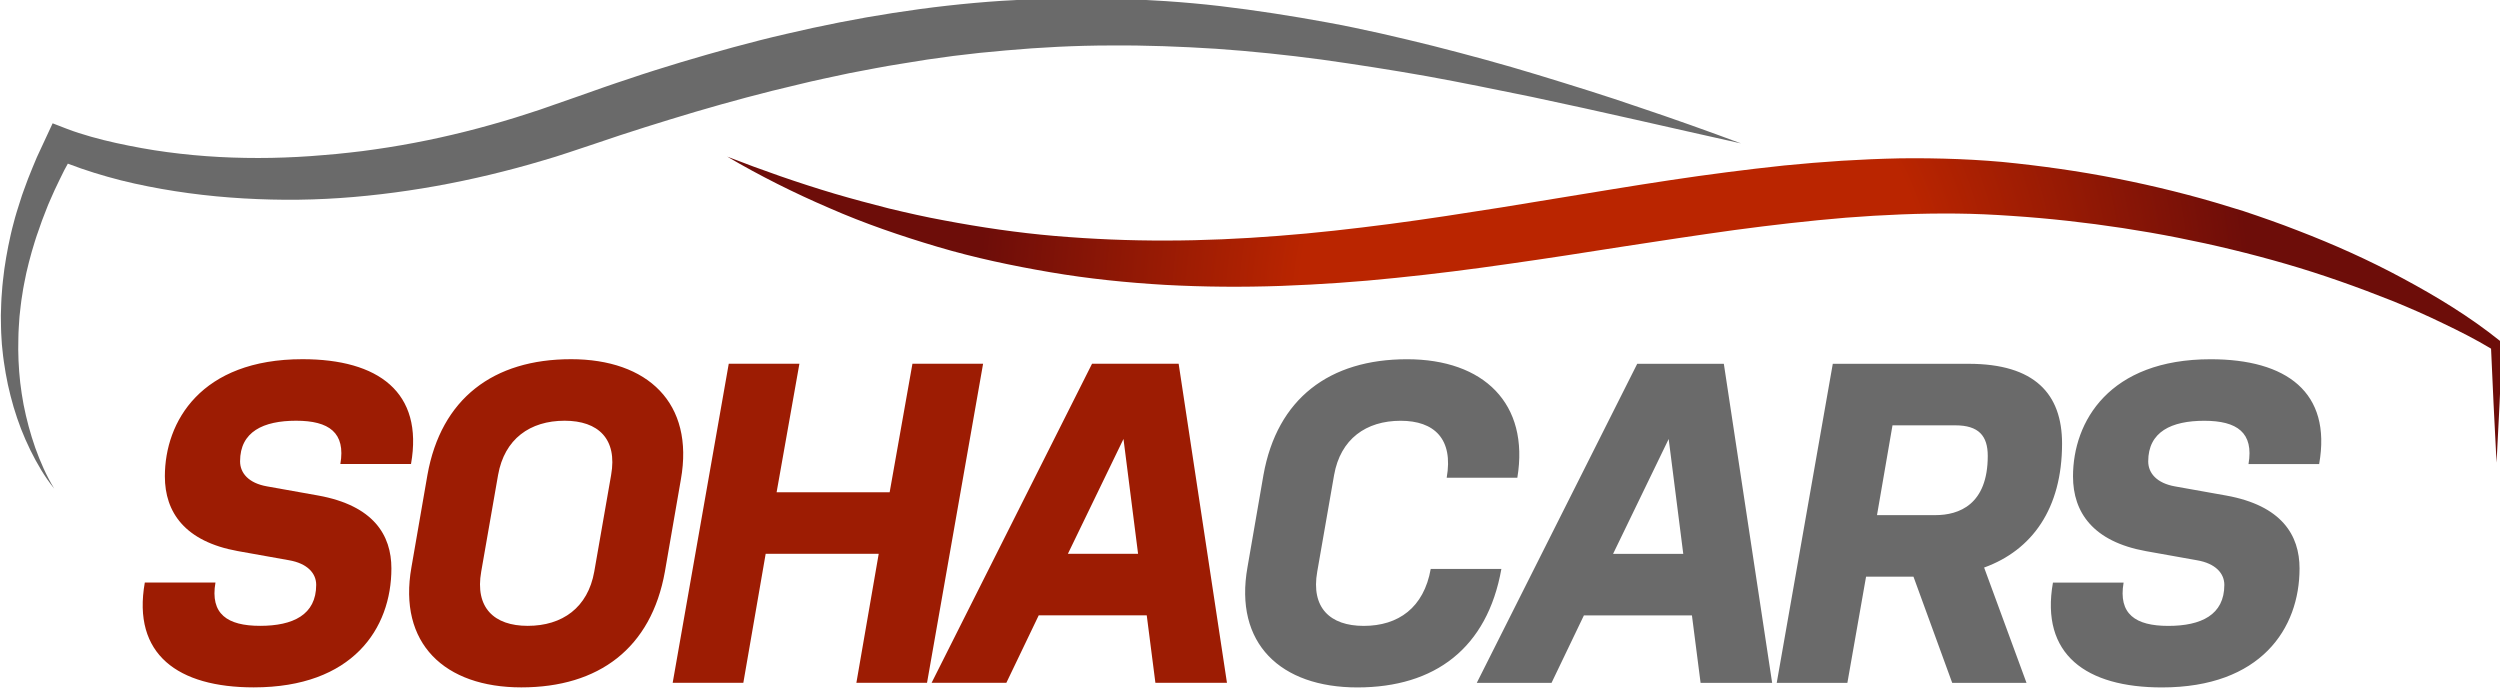
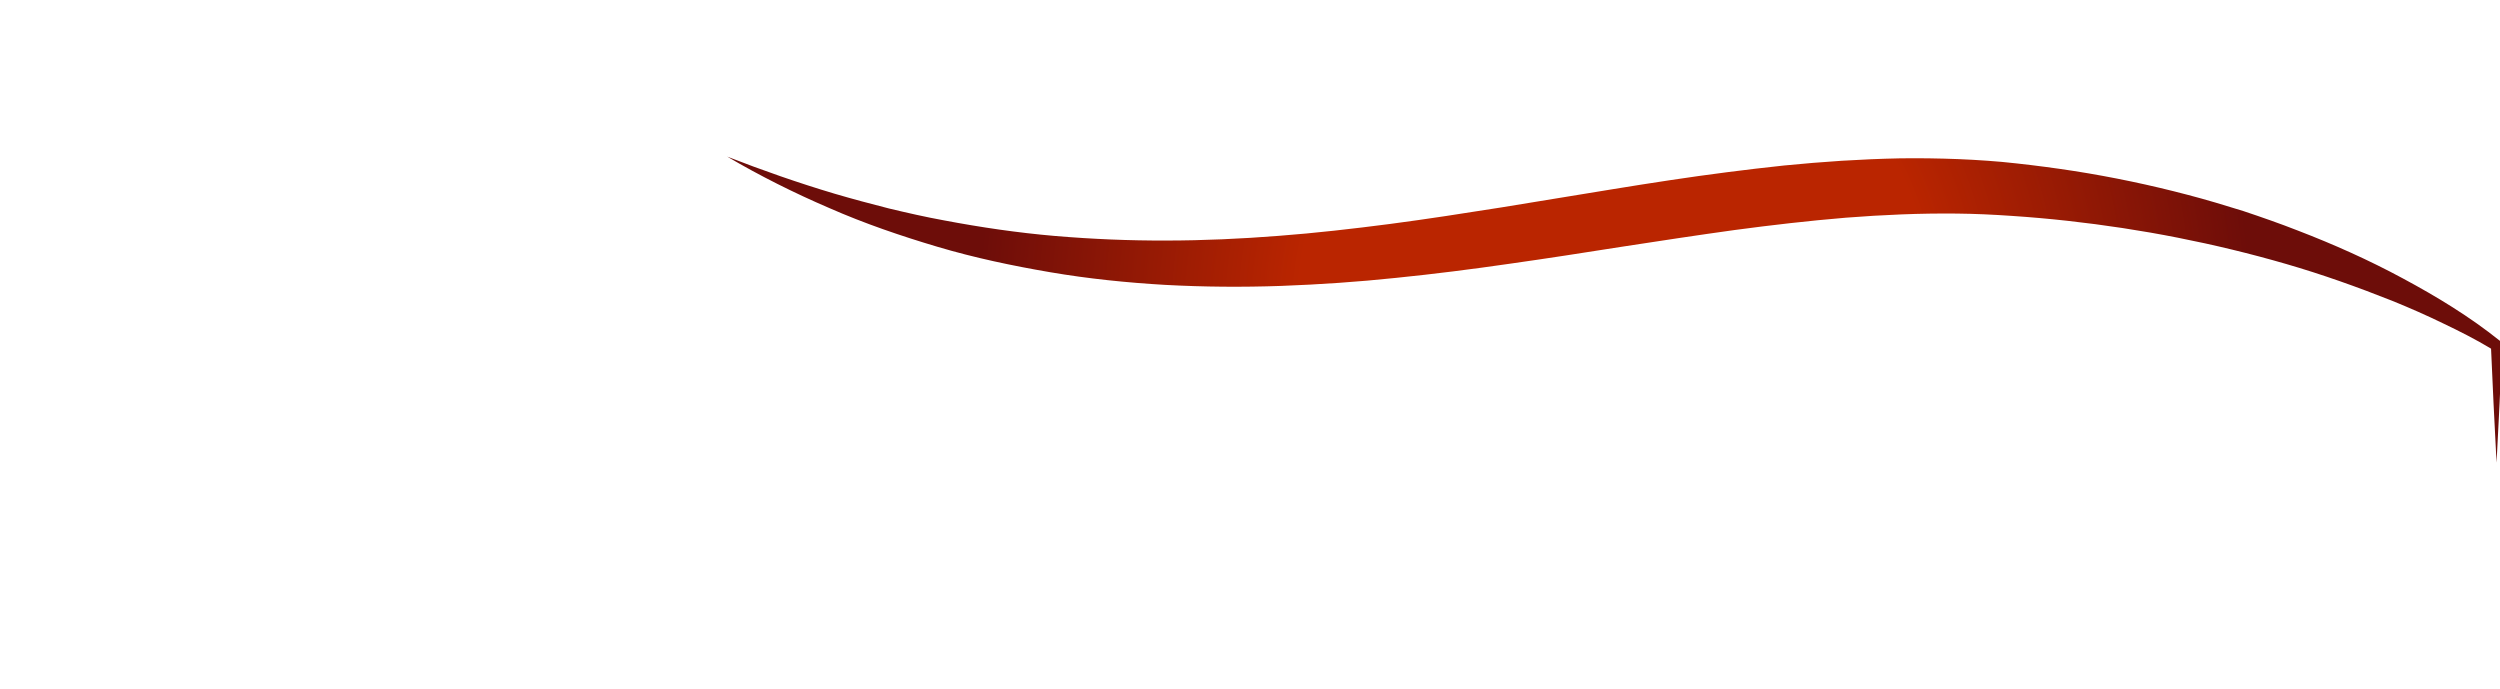
<svg xmlns="http://www.w3.org/2000/svg" width="135.5mm" height="37.337mm" version="1.1" viewBox="0 0 135.5 37.337">
  <defs>
    <clipPath id="clipPath1893">
      <path d="m332.26 415.08c5.384-2.364 10.967-4.273 16.628-5.953 5.665-1.685 11.466-2.904 17.306-3.902 5.843-0.998 11.754-1.601 17.673-1.943 5.92-0.319 11.852-0.364 17.765-0.156 5.911 0.219 11.809 0.619 17.664 1.237 5.861 0.592 11.688 1.336 17.481 2.175 5.796 0.82 11.559 1.718 17.297 2.622 5.742 0.884 11.462 1.755 17.167 2.545 5.708 0.766 11.406 1.422 17.094 1.896 5.687 0.442 11.368 0.694 17.027 0.633 1.423-0.016 2.823-0.054 4.203-0.113 1.373-0.065 2.956-0.148 4.272-0.245 2.845-0.189 5.687-0.44 8.522-0.753 5.672-0.626 11.322-1.483 16.931-2.59 5.608-1.104 11.176-2.449 16.683-4.047 5.508-1.596 10.918-3.528 16.266-5.651 2.664-1.083 5.303-2.239 7.89-3.502 2.475-1.18 4.959-2.441 7.278-3.841l0.385-8.497 0.458-9 0.458 9 0.407 9 0.019 0.401-0.368 0.295c-4.663 3.739-9.696 6.788-14.907 9.59-5.2 2.81-10.614 5.225-16.139 7.35-2.758 1.082-5.557 2.054-8.369 2.995-2.828 0.884-5.67 1.739-8.541 2.488-5.738 1.511-11.558 2.733-17.427 3.654-2.936 0.454-5.881 0.843-8.836 1.167-1.583 0.188-2.905 0.291-4.438 0.407-1.525 0.11-3.034 0.195-4.521 0.254-2.991 0.115-5.981 0.16-8.963 0.117-2.981-0.062-5.955-0.187-8.919-0.372-2.962-0.195-5.914-0.433-8.857-0.727-2.938-0.311-5.867-0.658-8.786-1.035-5.837-0.749-11.628-1.644-17.387-2.582l-17.212-2.816c-5.719-0.904-11.425-1.794-17.132-2.545-5.707-0.74-11.412-1.396-17.128-1.828-5.714-0.447-11.433-0.71-17.153-0.716-5.721-0.022-11.439 0.22-17.146 0.703-5.708 0.49-11.388 1.324-17.038 2.394-2.832 0.514-5.638 1.155-8.444 1.826-2.794 0.714-5.586 1.454-8.364 2.272-5.55 1.651-11.038 3.574-16.481 5.693 5.037-2.957 10.284-5.584 15.682-7.9" />
    </clipPath>
    <radialGradient id="radialGradient1905" cx="0" cy="0" r="1" gradientTransform="matrix(97.784 0 0 -97.784 452.86 399.49)" gradientUnits="userSpaceOnUse">
      <stop stop-color="#ba2500" offset="0" />
      <stop stop-color="#ba2500" offset=".497" />
      <stop stop-color="#6d0d09" offset="1" />
    </radialGradient>
    <clipPath id="clipPath1915">
-       <path d="m0 800h800v-800h-800z" />
-     </clipPath>
+       </clipPath>
  </defs>
  <g transform="translate(-42.156 -56.84)">
    <g transform="matrix(.353 0 0 -.353 -30.183 214.64)">
      <g clip-path="url(#clipPath1893)">
        <path d="m332.26 415.08c5.384-2.364 10.967-4.273 16.628-5.953 5.665-1.685 11.466-2.904 17.306-3.902 5.843-0.998 11.754-1.601 17.673-1.943 5.92-0.319 11.852-0.364 17.765-0.156 5.911 0.219 11.809 0.619 17.664 1.237 5.861 0.592 11.688 1.336 17.481 2.175 5.796 0.82 11.559 1.718 17.297 2.622 5.742 0.884 11.462 1.755 17.167 2.545 5.708 0.766 11.406 1.422 17.094 1.896 5.687 0.442 11.368 0.694 17.027 0.633 1.423-0.016 2.823-0.054 4.203-0.113 1.373-0.065 2.956-0.148 4.272-0.245 2.845-0.189 5.687-0.44 8.522-0.753 5.672-0.626 11.322-1.483 16.931-2.59 5.608-1.104 11.176-2.449 16.683-4.047 5.508-1.596 10.918-3.528 16.266-5.651 2.664-1.083 5.303-2.239 7.89-3.502 2.475-1.18 4.959-2.441 7.278-3.841l0.385-8.497 0.458-9 0.458 9 0.407 9 0.019 0.401-0.368 0.295c-4.663 3.739-9.696 6.788-14.907 9.59-5.2 2.81-10.614 5.225-16.139 7.35-2.758 1.082-5.557 2.054-8.369 2.995-2.828 0.884-5.67 1.739-8.541 2.488-5.738 1.511-11.558 2.733-17.427 3.654-2.936 0.454-5.881 0.843-8.836 1.167-1.583 0.188-2.905 0.291-4.438 0.407-1.525 0.11-3.034 0.195-4.521 0.254-2.991 0.115-5.981 0.16-8.963 0.117-2.981-0.062-5.955-0.187-8.919-0.372-2.962-0.195-5.914-0.433-8.857-0.727-2.938-0.311-5.867-0.658-8.786-1.035-5.837-0.749-11.628-1.644-17.387-2.582l-17.212-2.816c-5.719-0.904-11.425-1.794-17.132-2.545-5.707-0.74-11.412-1.396-17.128-1.828-5.714-0.447-11.433-0.71-17.153-0.716-5.721-0.022-11.439 0.22-17.146 0.703-5.708 0.49-11.388 1.324-17.038 2.394-2.832 0.514-5.638 1.155-8.444 1.826-2.794 0.714-5.586 1.454-8.364 2.272-5.55 1.651-11.038 3.574-16.481 5.693 5.037-2.957 10.284-5.584 15.682-7.9" fill="url(#radialGradient1905)" />
      </g>
      <g clip-path="url(#clipPath1915)">
        <g transform="translate(456.69 430.52)">
-           <path d="m0 0c-5.206 1.801-10.47 3.422-15.744 5.037-5.276 1.611-10.607 3.051-15.966 4.416-5.368 1.334-10.767 2.602-16.229 3.602-5.461 1.006-10.962 1.861-16.501 2.519-5.542 0.647-11.125 0.989-16.719 1.161-5.595 0.163-11.201-3e-3 -16.791-0.356-5.59-0.369-11.162-1.002-16.689-1.865-5.53-0.858-11.015-1.947-16.445-3.225-5.44-1.248-10.804-2.76-16.135-4.344-2.659-0.808-5.314-1.627-7.959-2.533-2.67-0.87-5.252-1.789-7.838-2.706l-3.868-1.349c-1.264-0.448-2.529-0.894-3.809-1.287-2.548-0.838-5.122-1.583-7.71-2.275-5.177-1.376-10.429-2.46-15.725-3.215-1.324-0.189-2.649-0.373-3.979-0.505-1.328-0.163-2.66-0.273-3.992-0.382-2.663-0.24-5.333-0.372-8.005-0.427-5.342-0.098-10.694 0.17-15.98 0.884-2.645 0.348-5.265 0.836-7.858 1.401-1.298 0.281-2.581 0.608-3.85 0.965-1.242 0.35-2.571 0.773-3.639 1.186l-2.251 0.87-0.905-1.948-1.511-3.251c-0.453-1.107-0.937-2.199-1.36-3.318-0.397-1.13-0.858-2.231-1.198-3.382-0.366-1.14-0.734-2.277-1.024-3.44-0.321-1.152-0.565-2.325-0.81-3.496-0.247-1.169-0.422-2.356-0.606-3.535-0.142-1.188-0.304-2.371-0.373-3.565-0.112-1.188-0.121-2.385-0.162-3.574 0.016-1.195 0.015-2.385 0.103-3.574 0.023-0.594 0.076-1.186 0.147-1.778 0.068-0.591 0.115-1.183 0.214-1.77 0.16-1.176 0.378-2.343 0.618-3.503 0.255-1.157 0.547-2.303 0.877-3.436 0.344-1.13 0.711-2.25 1.138-3.348 0.43-1.095 0.899-2.173 1.416-3.227 1.037-2.101 2.21-4.143 3.683-5.946-1.213 1.98-2.137 4.109-2.915 6.269-0.757 2.172-1.354 4.388-1.793 6.626-0.209 1.122-0.381 2.247-0.516 3.377-0.121 1.132-0.219 2.263-0.262 3.395-0.042 1.133-0.063 2.266-0.023 3.396 7e-3 1.13 0.101 2.257 0.176 3.382 0.131 1.121 0.228 2.243 0.426 3.354 0.154 1.116 0.399 2.217 0.62 3.319 0.264 1.094 0.516 2.19 0.837 3.268 0.32 1.078 0.635 2.156 1.025 3.211 0.343 1.07 0.754 2.117 1.166 3.162 0.382 1.055 0.888 2.067 1.325 3.099 0.463 1.024 0.986 2.022 1.473 3.033l0.549 1.007c0.67-0.26 1.329-0.497 2.014-0.736 1.353-0.465 2.711-0.895 4.078-1.275 2.732-0.782 5.504-1.371 8.287-1.868 5.569-0.988 11.205-1.502 16.847-1.632 5.644-0.147 11.29 0.157 16.887 0.823 5.598 0.657 11.151 1.661 16.626 2.97 2.735 0.659 5.458 1.374 8.15 2.186 1.354 0.382 2.692 0.811 4.026 1.254l3.931 1.309c5.238 1.799 10.32 3.38 15.546 4.938 5.204 1.527 10.434 2.941 15.699 4.164 2.625 0.656 5.272 1.185 7.91 1.758 2.652 0.497 5.297 1.036 7.96 1.446 5.313 0.915 10.659 1.597 16.024 2.044 5.361 0.48 10.744 0.758 16.135 0.763 5.39 0.044 10.787-0.164 16.186-0.507 5.398-0.372 10.795-0.938 16.183-1.657 5.382-0.755 10.768-1.597 16.145-2.548 5.375-0.971 10.732-2.082 16.103-3.174 10.725-2.261 21.425-4.769 32.175-7.156-5.16 1.919-10.344 3.77-15.565 5.519" fill="#6a6a6a" />
-         </g>
+           </g>
        <g transform="translate(368.89 361.99)">
-           <path d="m0 0 8.538 17.636 2.24-17.636zm17.007 29.184h-13.298l-24.635-48.99h11.478l4.969 10.358h16.587l1.329-10.358h10.988zm-40.875 0-3.499-19.736h-17.357l3.5 19.736h-10.848l-8.609-48.99h10.848l3.43 19.806h17.356l-3.429-19.806h10.848l8.608 48.99zm-46.263-17.076-2.589-14.837c-0.98-5.529-4.9-8.329-10.218-8.329-5.179 0-8.119 2.8-7.139 8.329l2.59 14.837c0.979 5.528 4.898 8.328 10.217 8.328 5.179 0 8.119-2.8 7.139-8.328m-6.159 17.776c-11.897 0-19.946-6.019-22.045-17.776l-2.45-14.138c-2.099-11.757 5.109-18.476 16.867-18.476 11.897 0 19.946 6.019 22.045 17.777l2.45 14.137c2.099 11.757-5.109 18.476-16.867 18.476m-38.845-20.926-7.838 1.4c-2.799 0.49-4.129 2.03-4.129 3.849 0 4.549 3.569 6.229 8.608 6.229s7.629-1.82 6.789-6.649h10.848c1.959 11.058-5.039 16.097-16.657 16.097-15.607 0-21.136-9.588-21.136-17.986 0-5.529 3.08-10.008 11.198-11.478l7.838-1.4c2.87-0.49 4.2-2.029 4.2-3.779 0-4.619-3.57-6.299-8.609-6.299s-7.698 1.82-6.858 6.649h-10.848c-1.96-11.058 5.109-16.097 16.726-16.097 15.187 0 21.136 9.028 21.136 18.266 0 5.109-2.729 9.659-11.268 11.198" fill="#9d1c03" />
-         </g>
+           </g>
        <g transform="translate(561.01 375.77)">
-           <path d="m0 0c1.96 11.058-5.039 16.097-16.657 16.097-15.606 0-21.135-9.588-21.135-17.987 0-5.529 3.079-10.008 11.197-11.477l7.839-1.4c2.869-0.49 4.199-2.03 4.199-3.779 0-4.619-3.569-6.299-8.608-6.299s-7.699 1.82-6.859 6.649h-10.848c-1.959-11.058 5.109-16.097 16.727-16.097 15.187 0 21.136 9.028 21.136 18.266 0 5.109-2.73 9.658-11.268 11.198l-7.839 1.4c-2.799 0.49-4.129 2.029-4.129 3.849 0 4.549 3.57 6.229 8.609 6.229s7.628-1.82 6.788-6.649zm-58.93-7.838h-8.958l2.379 13.787h9.658c3.57 0 4.969-1.61 4.969-4.689 0-7.489-4.409-9.098-8.048-9.098m19.456 10.987c0 7.629-4.199 12.248-14.347 12.248h-20.856l-8.608-48.99h10.848l2.869 16.306h7.279l5.948-16.306h11.408l-6.509 17.706c7.349 2.66 11.968 9.028 11.968 19.036m-68.939-16.936 8.538 17.636 2.24-17.636zm3.709 29.184-24.635-48.99h11.478l4.969 10.358h16.587l1.329-10.358h10.988l-7.418 48.99zm-31.706-31.494c-1.05-5.949-4.969-8.748-10.288-8.748-5.179 0-8.118 2.799-7.138 8.328l2.589 14.837c0.98 5.529 4.899 8.329 10.218 8.329 5.179 0 8.118-2.8 7.069-8.749h10.847c1.89 11.408-5.179 18.197-16.936 18.197-11.898 0-19.946-6.019-22.046-17.777l-2.449-14.137c-2.1-11.757 5.109-18.476 16.866-18.476 11.898 0 19.946 6.019 22.116 18.196z" fill="#6a6a6a" />
-         </g>
+           </g>
      </g>
    </g>
  </g>
</svg>